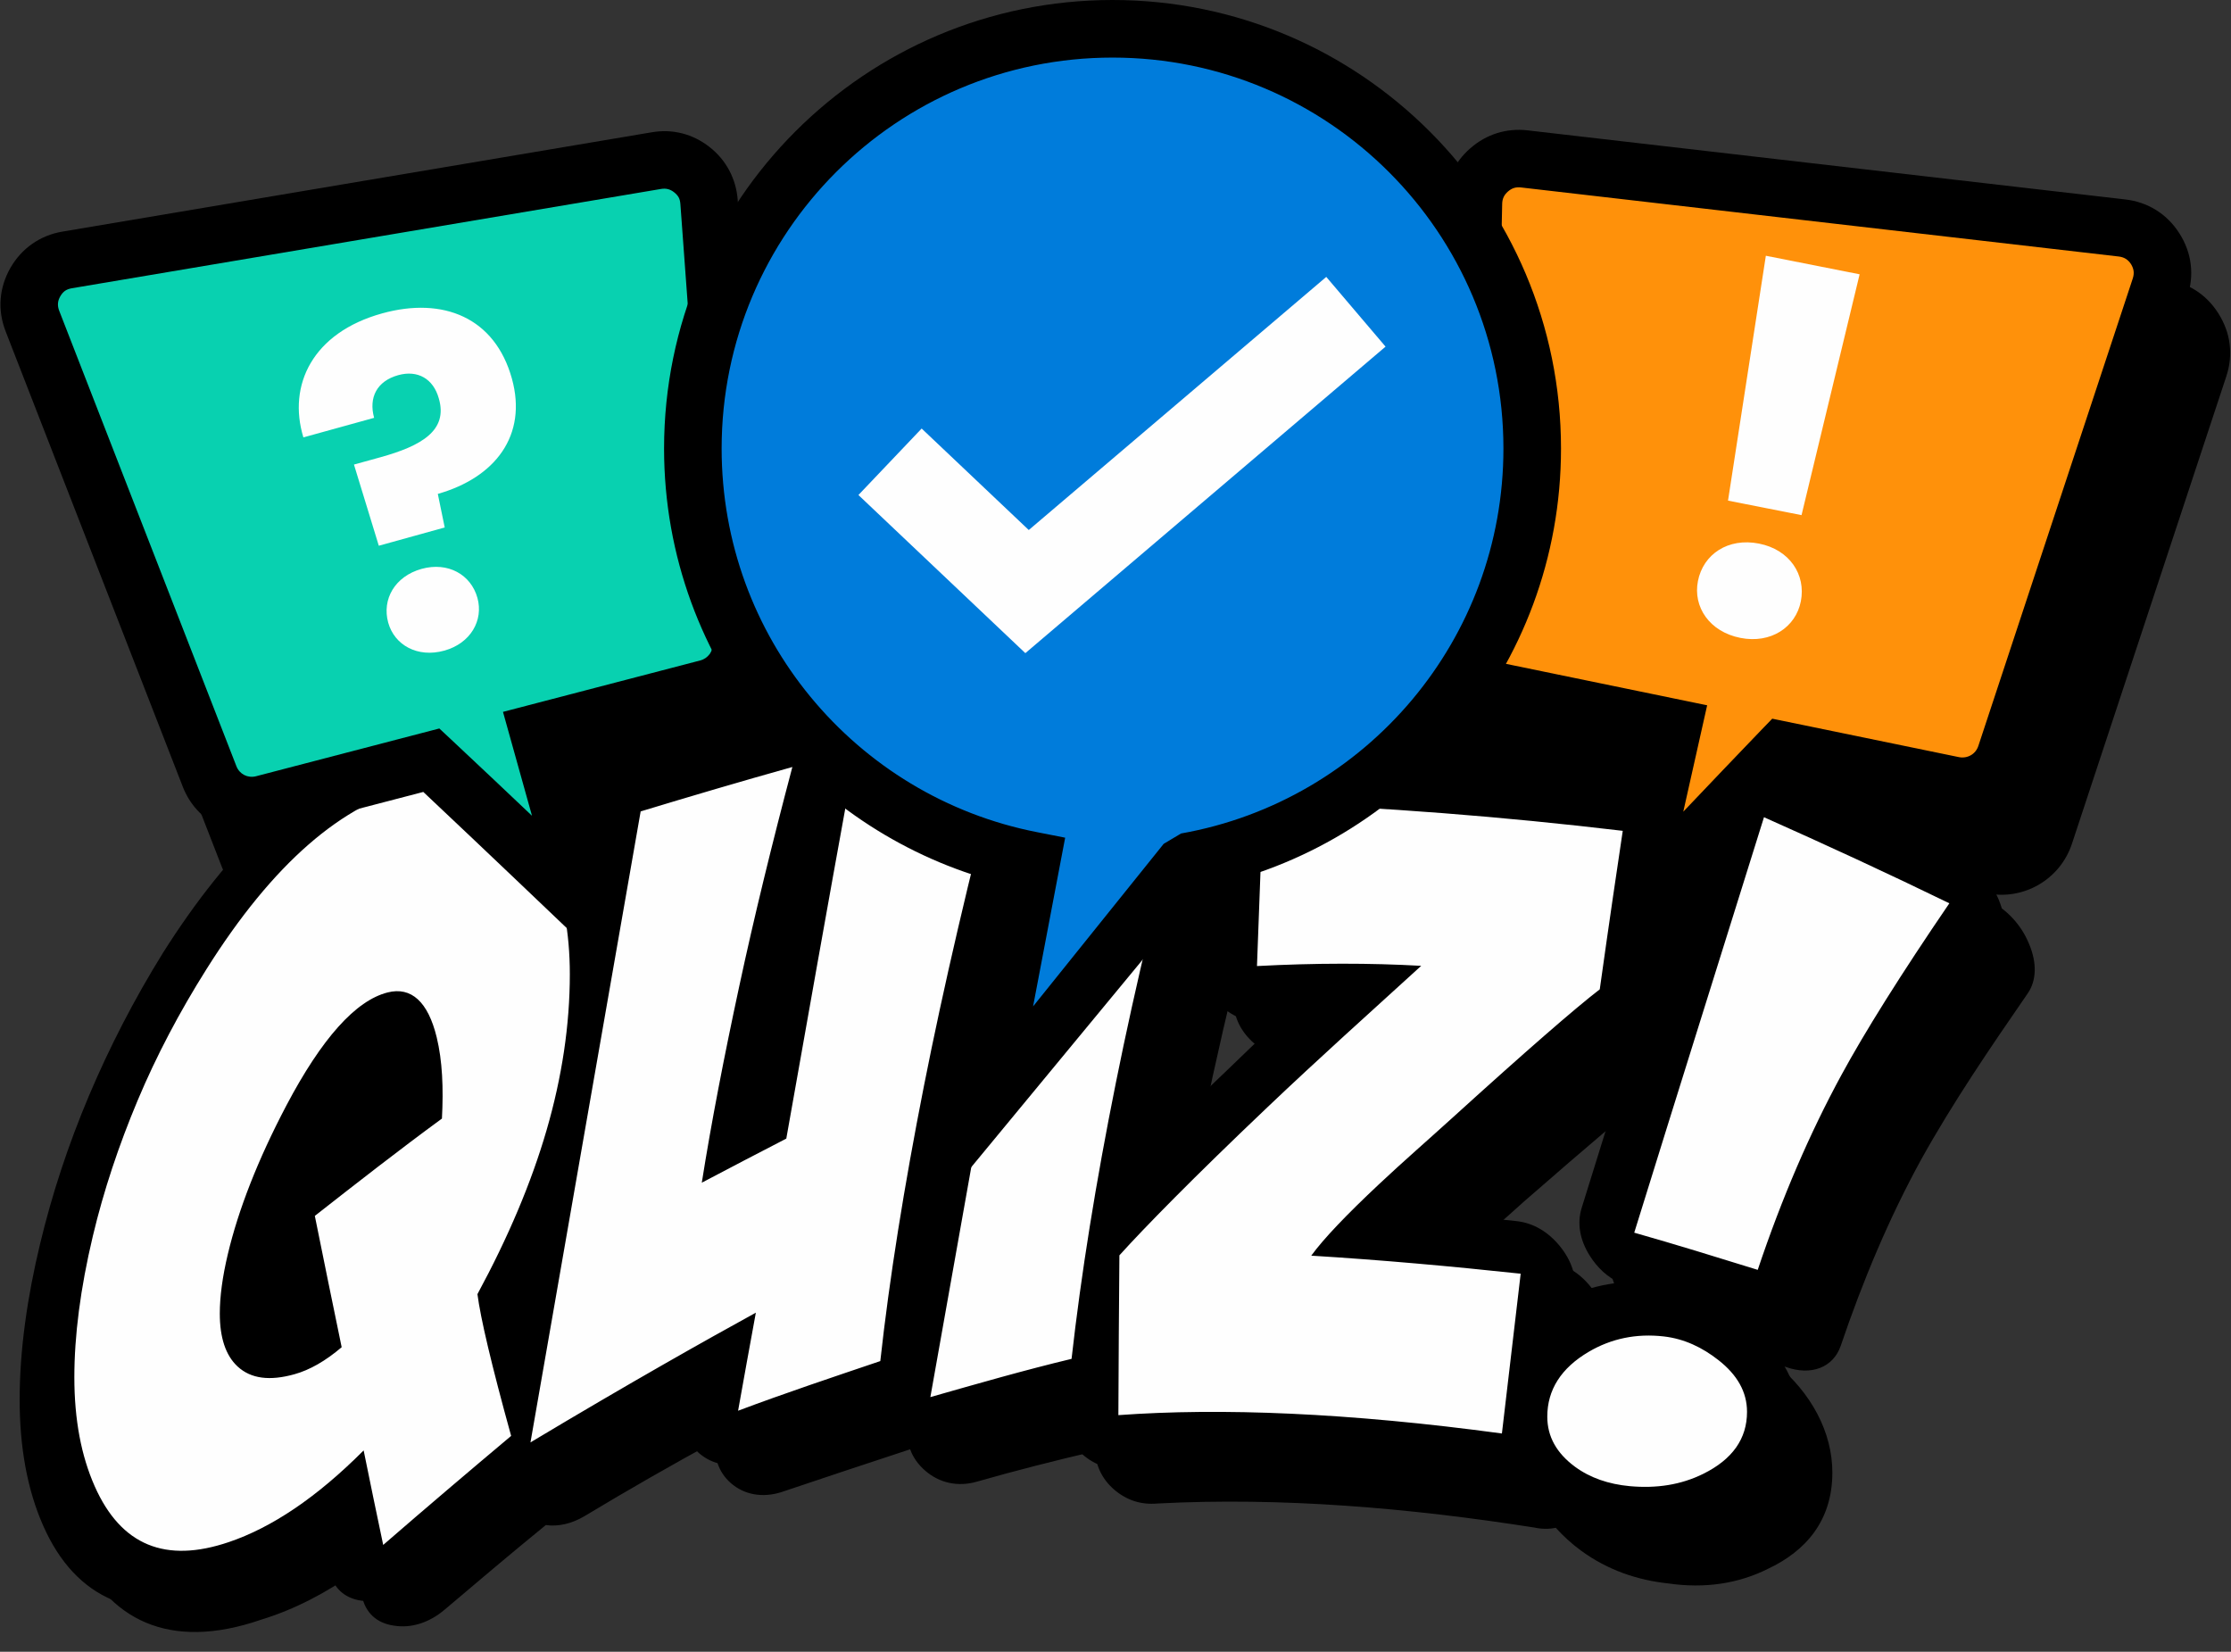
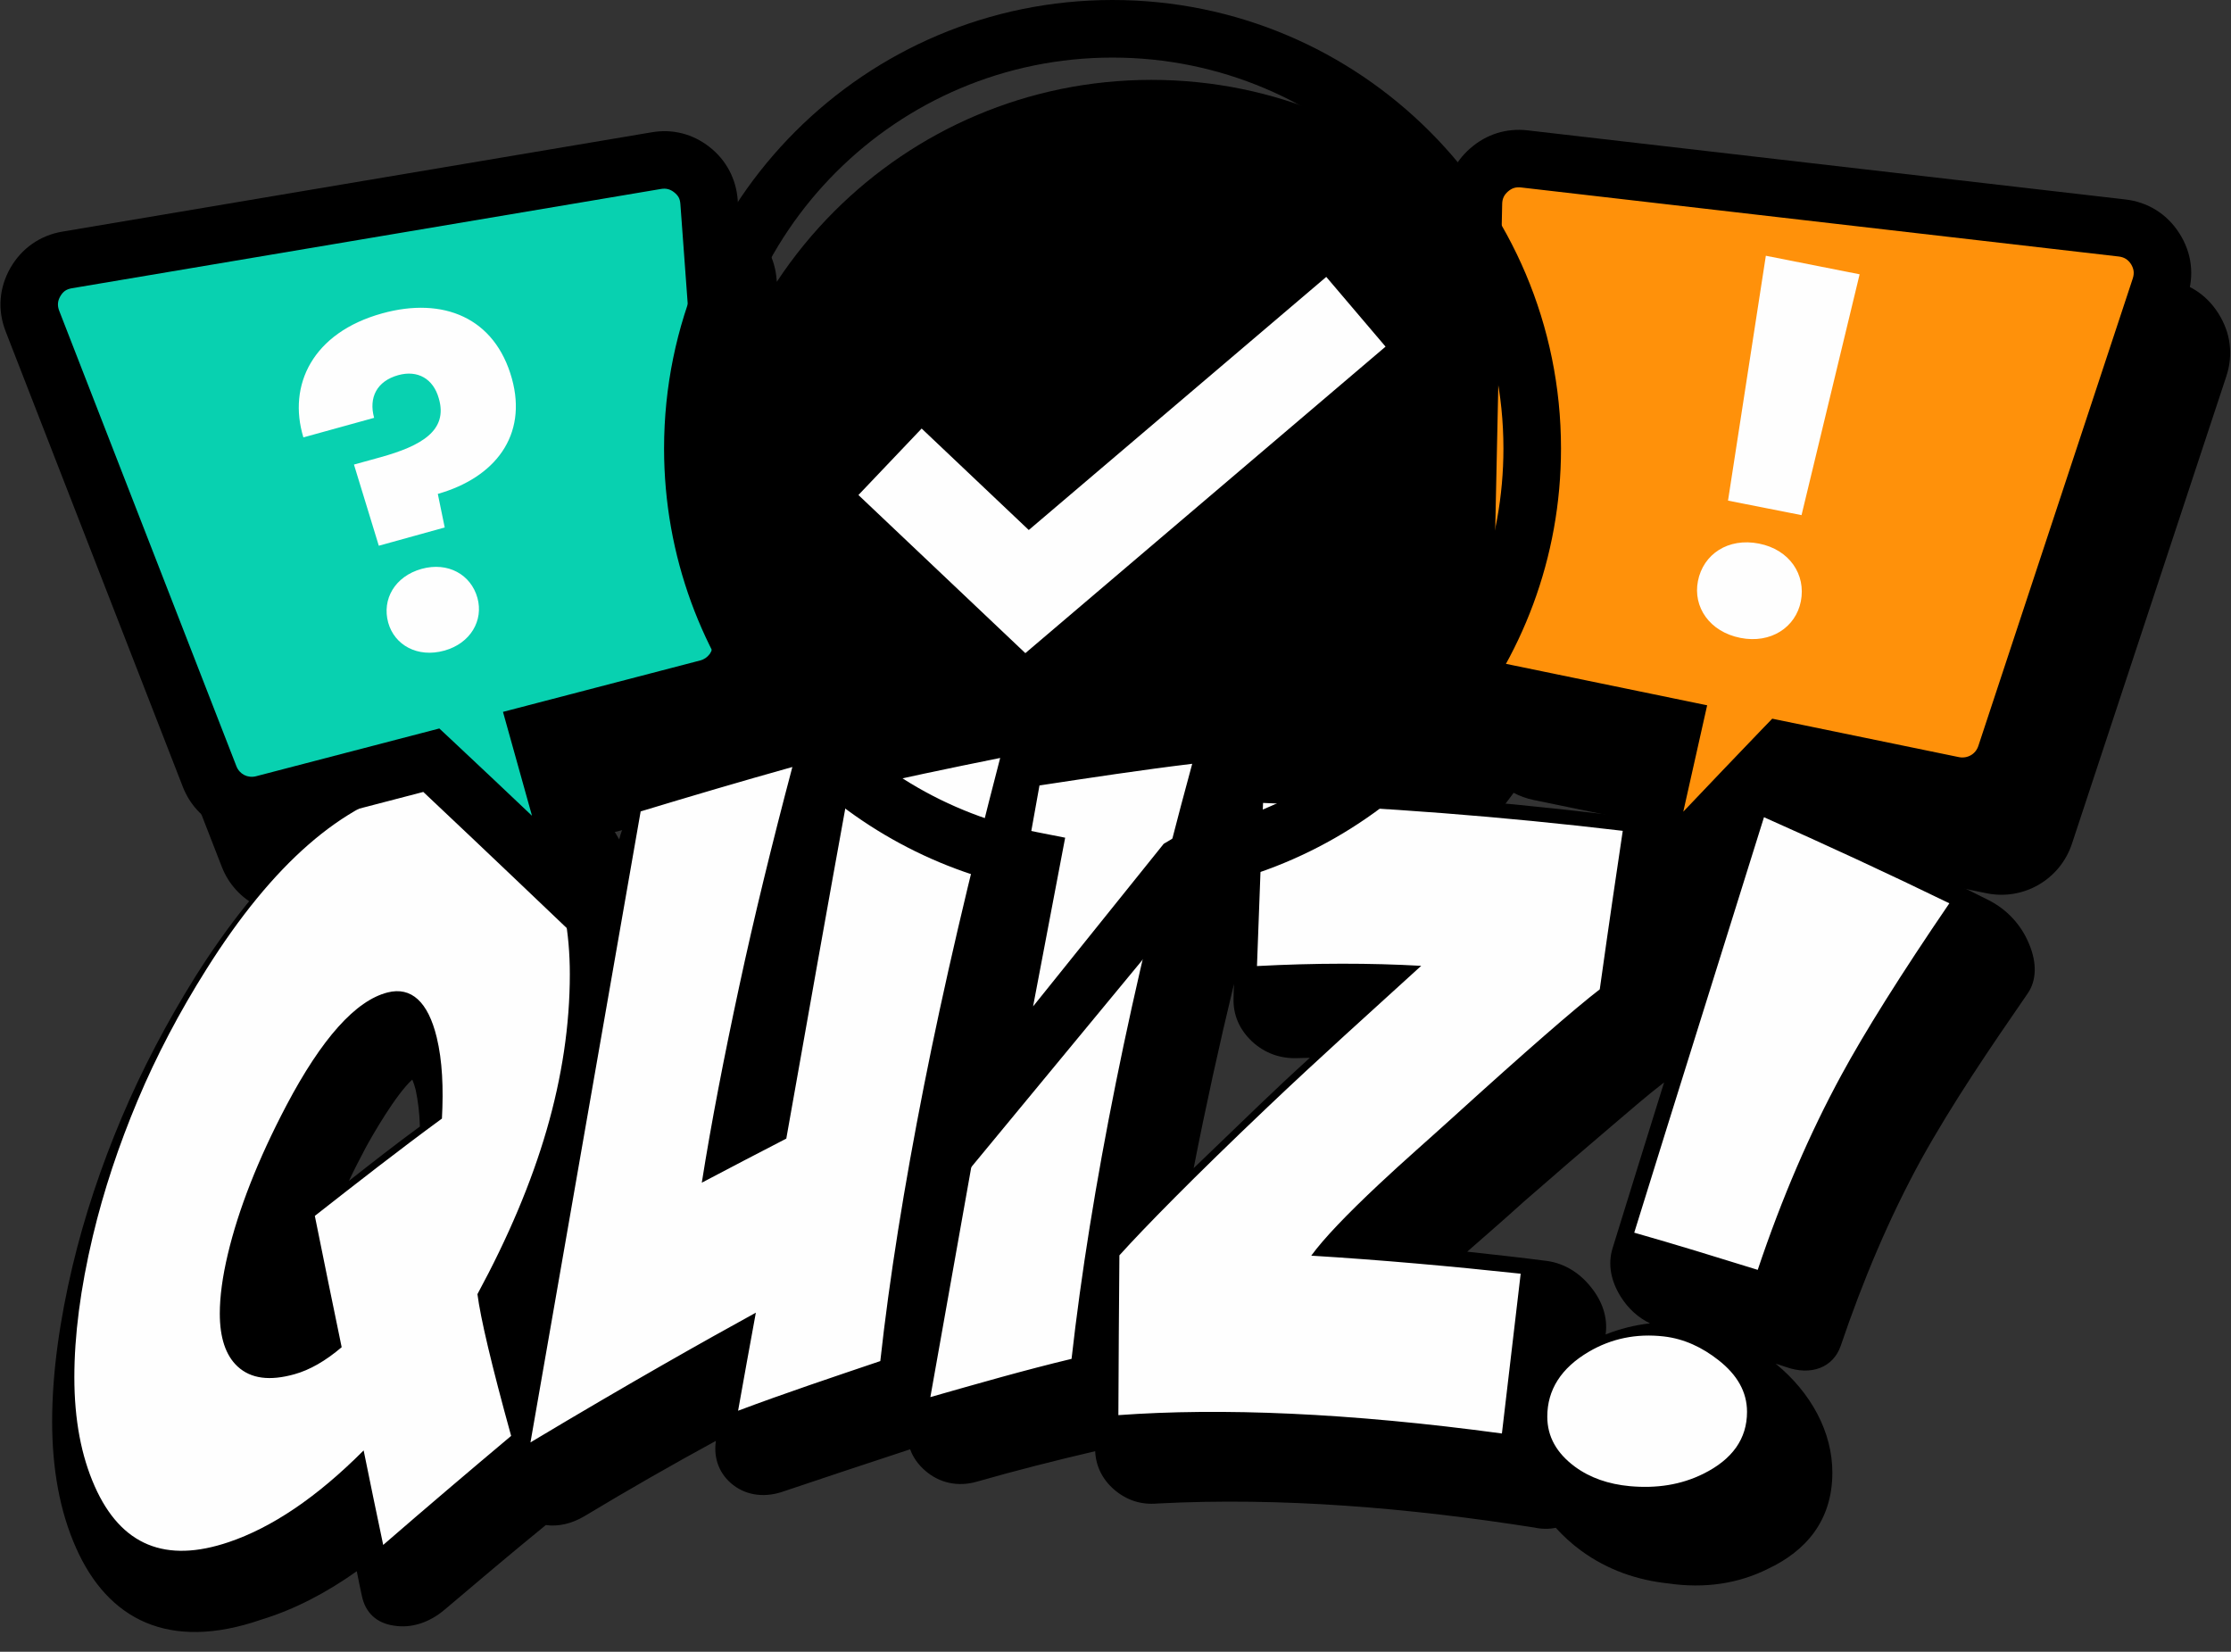
<svg xmlns="http://www.w3.org/2000/svg" clip-rule="evenodd" fill-rule="evenodd" height="356.3" image-rendering="optimizeQuality" preserveAspectRatio="xMidYMid meet" shape-rendering="geometricPrecision" text-rendering="geometricPrecision" version="1.0" viewBox="-0.1 -0.0 481.3 356.3" width="481.3" zoomAndPan="magnify">
  <rect x="-0.1" y="-0.0" width="481.3" height="356.3" fill="#333333" stroke="none" />
  <g>
    <g>
      <g id="change1_3">
        <path d="M21.76 67.19l127.11 -21.42c2.27,-0.38 4.48,-0.3 6.59,0.23 2.12,0.54 4.1,1.53 5.92,2.95 1.79,1.4 3.21,3.1 4.25,5.05 1.04,1.96 1.65,4.09 1.82,6.37l0.03 0.42c3.62,-5.49 7.79,-10.59 12.42,-15.22 17.51,-17.51 41.69,-28.34 68.41,-28.34 26.71,0 50.9,10.83 68.41,28.34 2.12,2.12 4.15,4.34 6.06,6.65 0.76,-1.09 1.66,-2.09 2.7,-3 1.75,-1.53 3.7,-2.62 5.8,-3.27 2.1,-0.66 4.31,-0.86 6.58,-0.59l128.92 14.89c2.45,0.28 4.69,1.06 6.67,2.3 1.98,1.23 3.67,2.92 5,5.01 1.34,2.11 2.17,4.34 2.45,6.64 0.29,2.32 0.06,4.68 -0.72,7.01l-33.29 100.79c-1.28,3.87 -3.9,6.95 -7.2,8.86 -3.3,1.91 -7.27,2.64 -11.26,1.82l-33.61 -6.92c-12.83,13.37 -29.77,31.34 -29.82,31.39l-10.55 -5.6 7.31 -32.6 -30.99 -6.38c-1.55,-0.32 -3,-0.85 -4.33,-1.55 -1.25,1.73 -2.57,3.41 -3.94,5.04 -13.82,16.5 -33.04,28.32 -54.94,32.75l-42.28 52.63 -10.92 -5.02 9.3 -48.88c-19.94,-5.24 -37.36,-16.69 -50.09,-32.16 -1.78,-2.16 -3.47,-4.4 -5.05,-6.72 -1.72,1.38 -3.76,2.42 -6.03,3.01l-30.37 7.92 8.92 31.94 -10.23 6.13c-0.06,-0.05 -19.08,-18.22 -31.19,-29.6l-32.97 8.59c-3.92,1.03 -7.9,0.5 -11.28,-1.23 -3.38,-1.72 -6.15,-4.65 -7.62,-8.44l-38.23 -98.26c-0.89,-2.29 -1.25,-4.62 -1.08,-6.93 0.17,-2.32 0.86,-4.59 2.08,-6.73 1.21,-2.12 2.8,-3.88 4.72,-5.22 1.92,-1.35 4.12,-2.24 6.52,-2.65z" fill-rule="nonzero" />
      </g>
      <g>
        <g id="change1_1">
-           <path d="M376.35 285.04c7.75,6.04 12.23,14.44 12.23,23.09 0,10.45 -5.78,17.07 -13.92,21.05 -6.31,3.13 -13.54,4.29 -21.55,3.37 -6.44,-0.59 -12.97,-2.73 -18.84,-7.02 -2.05,-1.47 -3.83,-3.11 -5.4,-4.79 -1.44,0.36 -2.96,0.45 -4.61,0.19 -27.03,-3.91 -54.67,-5.9 -81.43,-4.17 -3.53,0.35 -6.75,-0.69 -9.41,-3.04 -2.52,-2.23 -3.91,-5.02 -4.04,-8.2 -8.58,2.04 -17.11,4.48 -25.64,6.92 -4,1.17 -7.96,0.34 -11.05,-2.25 -1.53,-1.23 -2.62,-2.73 -3.27,-4.46 -9.05,3.06 -18.1,6.1 -27.16,9.37 -4,1.56 -8,1.11 -11.05,-1.23 -2.96,-2.26 -4.31,-5.65 -3.74,-9.51 -9.49,5.29 -18.98,10.95 -28.43,16.6 -2.74,1.63 -5.65,2.29 -8.31,2.03 -7.31,6.17 -14.58,12.31 -21.85,18.47 -3.39,2.92 -7.31,4.32 -11.01,3.82 -3.65,-0.5 -6.14,-2.77 -6.88,-6.45 -0.39,-1.75 -0.74,-3.48 -1.08,-5.26 -6.49,4.57 -13.41,8.32 -20.63,10.81 -20.02,6.97 -33.17,0.24 -40,-15.13 -3.57,-8.01 -5.14,-17.28 -5.14,-27.33 0,-10.77 1.66,-22.17 4.4,-33.57 2.57,-10.74 6.09,-21.42 10.53,-31.94 4.44,-10.5 9.79,-20.89 16.02,-30.92 13.45,-21.26 31.51,-40.99 54.58,-46.63 17.41,-3.56 29.55,3.39 36.9,16.19 1.05,-4.69 4.62,-8.61 9.36,-10.24 10.88,-3.39 21.81,-6.59 32.73,-9.72 4.09,-1.02 8.01,-0.05 10.84,2.73 0.69,0.68 1.31,1.46 1.78,2.27 10.71,-2.63 21.46,-4.88 32.21,-7.04 4.09,-0.83 7.97,0.33 10.79,3.32 0.57,0.62 1.05,1.26 1.48,1.92 9.71,-1.49 19.42,-2.99 29.16,-4.22 4.1,-0.43 7.97,1.09 10.8,4.24 1.26,1.4 2.13,2.92 2.65,4.53 1,-0.26 2.01,-0.4 3.09,-0.43 25.86,0.86 51.71,2.8 77.56,5.81 3.7,0.5 7.01,2.42 9.58,5.67 2.52,3.27 3.57,6.85 3.04,10.31 -1,6.67 -2,13.3 -2.96,19.99 3.44,-11.05 6.92,-22.1 10.41,-33.17 1.65,-5.29 7.35,-7.42 13.31,-4.93 13.32,5.97 26.64,12.09 40,18.63 3.92,1.97 6.97,5.27 8.71,9.39 1.69,4.13 1.56,7.87 -0.35,10.67 -7.97,11.5 -16.06,23.33 -22.94,35.87 -6.92,12.66 -12.62,26.22 -17.45,40.26 -1.57,4.65 -6.31,6.52 -11.75,4.84 -0.79,-0.24 -1.53,-0.48 -2.27,-0.71zm-27.11 -8.35c-2.57,-1.23 -4.7,-3.18 -6.35,-5.78 -2.18,-3.44 -2.79,-7.02 -1.79,-10.29 3.7,-11.95 7.44,-23.9 11.19,-35.85 -3.62,2.8 -7.1,5.78 -10.54,8.72 -6.66,5.65 -13.23,11.38 -19.8,17.34 -4.05,3.62 -8.14,7.18 -12.23,10.74 5.79,0.61 11.58,1.23 17.37,1.84 3.65,0.41 6.83,2.33 9.35,5.43 2.53,3.13 3.62,6.55 3.22,9.98 -0.04,0.1 -0.04,0.17 -0.04,0.24 3.05,-1.21 6.27,-2.01 9.62,-2.37zm-89.88 -72.12c-3.17,13.16 -6.09,26.36 -8.7,39.69 4.7,-4.55 9.4,-9.04 14.06,-13.49 3.65,-3.54 7.35,-7.07 11.05,-10.6 -0.95,0.07 -1.87,0.14 -2.83,0.24 -3.61,0.26 -6.96,-0.9 -9.7,-3.51 -2.74,-2.54 -4.09,-5.74 -3.96,-9.3 0,-0.99 0.04,-2.01 0.08,-3.03zm-175.83 32.81c-0.09,-2.77 -0.39,-5.43 -0.91,-7.85 -0.14,-0.52 -0.4,-1.37 -0.7,-2.2 -3.61,3.39 -8.79,12.45 -10.14,14.96 -1.22,2.3 -2.44,4.67 -3.57,7.06 5.09,-4 10.18,-7.99 15.32,-11.97z" />
-         </g>
+           </g>
        <g id="change1_2">
          <path d="M382.97 294.16c7.7,6.31 12.23,14.8 12.23,23.48 0,10.45 -5.79,16.97 -13.93,20.79 -6.31,3.15 -13.53,4.29 -21.5,3.13 -6.48,-0.69 -12.97,-2.8 -18.84,-7.11 -2.05,-1.5 -3.83,-3.16 -5.4,-4.89 -1.39,0.29 -2.96,0.31 -4.61,-0.05 -26.99,-4.24 -54.58,-6.59 -81.31,-5.19 -3.52,0.33 -6.74,-0.71 -9.44,-3.08 -2.48,-2.18 -3.87,-5.03 -4,-8.2 -8.53,1.99 -17.07,4.15 -25.6,6.59 -4,1.14 -8,0.28 -11.05,-2.37 -1.52,-1.31 -2.66,-2.9 -3.27,-4.63 -9.05,2.97 -18.1,5.98 -27.11,9.01 -4,1.47 -8.01,1.05 -11.06,-1.3 -2.95,-2.28 -4.3,-5.69 -3.74,-9.53 -9.49,5.17 -18.93,10.57 -28.38,16.26 -2.74,1.62 -5.65,2.28 -8.31,1.9 -7.27,5.93 -14.54,12.07 -21.8,18.23 -3.4,2.89 -7.31,4.08 -11.01,3.46 -3.66,-0.52 -6.14,-2.77 -6.88,-6.45 -0.39,-1.75 -0.74,-3.51 -1.09,-5.28 -6.48,4.6 -13.4,8.25 -20.63,10.45 -19.98,6.9 -33.08,-0.09 -39.91,-15.43 -3.57,-7.99 -5.18,-17.24 -5.18,-27.29 0,-10.76 1.7,-22.17 4.4,-33.57 2.56,-10.74 6.14,-21.43 10.57,-31.94 4.45,-10.52 9.8,-20.67 15.97,-30.56 13.41,-21.27 31.47,-40.68 54.54,-46.02 17.37,-3.53 29.51,3.68 36.86,16.5 1.05,-4.69 4.57,-8.63 9.32,-10.1 10.88,-3.22 21.8,-6.42 32.73,-9.24 4.09,-1.02 7.96,-0.03 10.79,2.75 0.74,0.71 1.31,1.47 1.79,2.27 10.7,-2.44 21.41,-4.6 32.16,-6.75 4.09,-0.67 7.96,0.66 10.79,3.67 0.57,0.59 1.05,1.23 1.48,1.9 9.71,-1.47 19.42,-2.82 29.12,-3.89 4.09,-0.45 7.97,1.09 10.8,4.24 1.26,1.38 2.13,2.94 2.65,4.51 0.96,-0.24 2,-0.36 3.09,-0.29 25.81,1.09 51.62,3.35 77.47,6.67 3.7,0.54 7.01,2.63 9.53,5.92 2.53,3.3 3.62,6.88 3.09,10.36 -1.04,6.67 -2,13.35 -3,20.04 3.44,-11.07 6.92,-22.15 10.4,-33.27 1.66,-5.31 7.36,-7.39 13.28,-4.78 13.31,6.11 26.63,12.4 40,19.13 3.87,1.97 6.96,5.26 8.66,9.41 1.74,4.13 1.61,7.92 -0.31,10.69 -7.96,11.55 -16.06,23.38 -22.94,35.76 -6.92,12.61 -12.62,26.19 -17.4,40.28 -1.62,4.64 -6.36,6.47 -11.8,4.53 -0.74,-0.22 -1.48,-0.48 -2.22,-0.72zm-27.11 -8.7c-2.53,-1.21 -4.7,-3.17 -6.32,-5.76 -2.17,-3.46 -2.78,-7.06 -1.78,-10.36 3.7,-11.92 7.4,-23.92 11.14,-35.85 -3.57,2.75 -7.05,5.77 -10.49,8.7 -6.66,5.65 -13.23,11.31 -19.8,17.05 -4,3.63 -8.1,7.18 -12.19,10.76 5.79,0.64 11.58,1.26 17.37,2.02 3.61,0.55 6.83,2.49 9.31,5.6 2.53,3.13 3.62,6.56 3.22,10.02 -0.04,0.08 -0.04,0.15 -0.04,0.22 3.05,-1.21 6.22,-2.02 9.58,-2.4zm-89.75 -73.21c-3.18,13.16 -6.09,26.41 -8.7,39.74 4.7,-4.53 9.4,-9.04 14.05,-13.52 3.66,-3.51 7.32,-6.94 11.02,-10.29 -0.92,0.03 -1.88,0.03 -2.79,0.07 -3.61,0.12 -6.96,-1.06 -9.71,-3.62 -2.74,-2.59 -4.09,-5.79 -3.96,-9.32 0,-1.02 0.05,-2.04 0.09,-3.06zm-175.62 30.75c-0.08,-2.77 -0.39,-5.45 -0.91,-7.89 -0.13,-0.53 -0.39,-1.4 -0.74,-2.23 -3.57,3.22 -8.75,12.28 -10.1,14.79 -1.22,2.3 -2.44,4.67 -3.57,7.07 5.1,-4.01 10.19,-7.99 15.32,-11.74z" />
        </g>
        <g id="change2_1">
          <path d="M89.67 169.62c13.34,-3.02 22.98,2.63 28.72,16.41 2.96,7.11 4.44,15.15 4.44,24.11 0,11 -1.7,22.22 -5,33.6 -3.31,11.4 -8.32,23.21 -14.93,35.42 0.65,5.09 3.04,15.29 7.27,30.58 -9.23,7.75 -18.41,15.55 -27.6,23.52 -1.43,-6.76 -2.83,-13.56 -4.22,-20.39 -10.18,10.22 -19.89,16.66 -29.07,19.77 -13.67,4.64 -23.28,0.74 -28.95,-12.04 -2.9,-6.55 -4.39,-14.32 -4.39,-23.52 0,-8.89 1.28,-19.07 4,-30.49 2.33,-9.77 5.59,-19.55 9.66,-29.23 4.02,-9.57 9,-19.03 14.85,-28.31 14.26,-22.68 29.36,-35.84 45.22,-39.43zm-21.85 92.66c9.14,-7.16 18.28,-14.3 27.42,-20.99 0.35,-6.56 0.1,-12.47 -1.13,-17.54 -1.86,-7.64 -5.47,-10.96 -10.58,-9.67 -6.9,1.74 -14.23,9.93 -21.85,24.39 -6.17,11.72 -10.35,22.48 -12.62,32.03 -1.17,4.91 -1.74,9.2 -1.74,12.85 0,5.17 1.25,9.01 3.83,11.41 2.9,2.69 7.01,3.15 12.27,1.68 3.31,-0.92 6.71,-2.87 10.19,-5.83 -1.96,-9.44 -3.88,-18.87 -5.79,-28.33zm70.29 -87.25c10.88,-3.3 21.8,-6.52 32.73,-9.58 -4.4,16.62 -8.28,32.48 -11.49,47.44 -3.22,14.98 -5.97,29.09 -8.05,42.23 6.05,-3.18 12.14,-6.38 18.23,-9.51 2.22,-12.47 4.44,-24.99 6.66,-37.49 2.22,-12.49 4.48,-24.98 6.75,-37.5 10.88,-2.68 21.8,-4.91 32.73,-7.12 -6.66,25.59 -12.19,49.2 -16.46,70.82 -4.26,21.62 -7.44,41.47 -9.4,59.28 -10.22,3.46 -20.45,6.87 -30.68,10.71 1.26,-7.02 2.52,-14.08 3.83,-21.15 -10.71,5.88 -26.94,14.99 -48.62,27.98 3.97,-22.74 7.92,-45.45 11.89,-68.14 3.95,-22.66 7.92,-45.33 11.88,-67.97zm86.04 -5.6c10.97,-1.66 21.94,-3.34 32.95,-4.67 -6.66,24.44 -12.19,47.47 -16.49,68.9 -4.31,21.43 -7.49,41.25 -9.54,59.46 -10.18,2.44 -20.32,5.36 -30.46,8.25 3.91,-22 7.83,-44 11.75,-66.03 3.91,-21.97 7.83,-44 11.79,-65.91zm120.87 43.98c-5.36,4.13 -15.89,13.28 -31.82,27.74 -5.27,4.79 -10.65,9.45 -15.88,14.37 -6.92,6.5 -11.8,11.59 -14.54,15.34 15.06,0.92 30.12,2.28 45.18,3.89 -1.35,11.5 -2.7,22.97 -4.05,34.47 -33.03,-4.48 -60.63,-5.57 -82.74,-3.96 0.04,-11.48 0.13,-22.97 0.22,-34.47 5.35,-5.93 15.88,-16.69 31.95,-31.96 10.92,-10.38 22.1,-20.42 33.16,-30.49 -11.01,-0.62 -22.81,-0.62 -35.43,0.05 0.44,-11.72 0.87,-23.43 1.31,-35.19 25.85,0.93 51.7,2.94 77.6,6.02 -1.13,7.57 -2.83,18.97 -4.96,34.19zm13.8 74.87c4.44,0.51 8.34,2.38 11.83,5.13 4.04,3.17 6.14,6.85 6.14,11.14 0,5.81 -3.15,10.24 -9.4,13.35 -4.85,2.41 -10.14,3.2 -15.89,2.68 -4.61,-0.43 -8.58,-1.8 -11.84,-4.2 -3.96,-2.93 -5.96,-6.5 -5.96,-10.79 0,-5.78 2.97,-10.49 8.97,-14.01 4.84,-2.84 10.23,-3.97 16.15,-3.3zm21.63 -112c13.31,5.93 26.63,12.07 39.99,18.57 -10.57,15.48 -18.35,27.94 -23.32,37.1 -6.78,12.48 -12.8,26.41 -18.02,41.97 -8.88,-2.75 -17.76,-5.5 -26.64,-8.02 4.66,-15.03 9.31,-29.92 13.97,-44.81 4.66,-14.88 9.32,-29.85 14.02,-44.81z" fill="#fefefe" fill-rule="nonzero" />
        </g>
      </g>
      <g id="change3_1">
        <path d="M14.38 56.07l127.11 -21.42c2.82,-0.48 5.42,0.19 7.66,1.95 2.25,1.76 3.51,4.13 3.72,6.97l6.95 94.7c0.35,4.75 -2.67,8.97 -7.28,10.18l-36.48 9.51 10.62 37.99c0,0 -20.05,-19.16 -33.73,-31.97l-36.25 9.45c-4.82,1.26 -9.77,-1.27 -11.58,-5.91l-38.22 -98.26c-1.11,-2.84 -0.9,-5.73 0.61,-8.38 1.5,-2.64 3.87,-4.3 6.87,-4.81z" fill="#08d1b0" />
      </g>
      <g id="change1_4">
        <path d="M13.37 49.96l127.1 -21.42c2.28,-0.39 4.48,-0.31 6.59,0.23 2.12,0.54 4.11,1.53 5.92,2.95 1.79,1.4 3.21,3.1 4.25,5.05 1.04,1.96 1.65,4.09 1.82,6.37l6.96 94.69c0.28,3.85 -0.82,7.5 -2.93,10.45l0 0.02c-2.1,2.94 -5.22,5.15 -8.99,6.14l-30.37 7.91 8.92 31.95 -10.23 6.13c-0.05,-0.05 -19.08,-18.22 -31.19,-29.6l-32.97 8.59c-3.92,1.02 -7.9,0.5 -11.28,-1.23 -3.38,-1.72 -6.14,-4.65 -7.62,-8.44l-38.23 -98.26c-0.89,-2.3 -1.25,-4.63 -1.08,-6.93 0.17,-2.32 0.87,-4.59 2.08,-6.73 1.21,-2.12 2.8,-3.88 4.72,-5.22 1.93,-1.35 4.12,-2.25 6.53,-2.65zm129.14 -9.2l-127.11 21.42c-0.59,0.1 -1.09,0.29 -1.48,0.56 -0.39,0.28 -0.73,0.68 -1.03,1.2 -0.28,0.5 -0.45,1 -0.48,1.5 -0.04,0.51 0.05,1.05 0.26,1.59l38.23 98.25c0.33,0.86 0.95,1.52 1.69,1.9 0.75,0.38 1.66,0.5 2.56,0.26l39.53 -10.3 2.49 2.33c5.84,5.46 12.03,11.31 17.5,16.5l-6.26 -22.41 42.58 -11.1c0.83,-0.22 1.53,-0.72 2.01,-1.38l0.01 0c0.46,-0.65 0.69,-1.48 0.63,-2.38l-6.96 -94.69c-0.04,-0.57 -0.16,-1.04 -0.36,-1.42 -0.21,-0.38 -0.54,-0.76 -1,-1.12 -0.42,-0.33 -0.87,-0.56 -1.31,-0.67 -0.46,-0.12 -0.96,-0.13 -1.5,-0.04z" fill-rule="nonzero" />
      </g>
      <g id="change2_2">
        <path d="M65.35 94.35l15.26 -4.22c-1.2,-4.37 0.57,-7.92 5.22,-9.21 4.17,-1.15 7.56,0.77 8.74,5.04 2.01,6.89 -3.71,10.21 -12.62,12.68l-5.69 1.57 5.36 17.51 14.22 -3.94 -1.49 -7.24c12.39,-3.53 19.37,-12.61 15.99,-24.85 -3.65,-13.18 -14.82,-17.74 -28,-14.09 -14.98,4.14 -20.43,15.45 -16.99,26.75zm37.55 34.63c-1.39,-5.03 -6.35,-7.84 -12.04,-6.27 -5.78,1.61 -8.6,6.57 -7.21,11.6 1.34,4.83 6.31,7.64 12.09,6.04 5.69,-1.57 8.5,-6.54 7.16,-11.37z" fill="#fefefe" fill-rule="nonzero" />
      </g>
      <g id="change4_1">
        <path d="M457.68 49.17l-128.92 -14.89c-2.85,-0.33 -5.44,0.47 -7.6,2.36 -2.16,1.89 -3.31,4.34 -3.37,7.21l-2.04 95.57c-0.11,4.79 3.16,8.89 7.85,9.85l37.18 7.66 -8.69 38.75c0,0 19.15,-20.31 32.23,-33.91l36.94 7.61c4.92,1.01 9.76,-1.78 11.34,-6.55l33.29 -100.79c0.96,-2.91 0.6,-5.8 -1.05,-8.39 -1.65,-2.58 -4.12,-4.12 -7.16,-4.48z" fill="#ff910a" />
      </g>
      <g id="change1_5">
        <path d="M456.97 55.33l-128.91 -14.89c-0.58,-0.07 -1.1,-0.03 -1.54,0.11 -0.44,0.13 -0.87,0.39 -1.29,0.75 -0.43,0.38 -0.75,0.78 -0.94,1.2 -0.2,0.42 -0.31,0.91 -0.32,1.47l-2.04 95.57c-0.02,0.9 0.28,1.74 0.8,2.39 0.51,0.64 1.24,1.1 2.11,1.28l43.35 8.93 -5.15 22.95c5.51,-5.79 11.62,-12.21 16.82,-17.61l2.37 -2.45 40.27 8.29c0.92,0.19 1.83,0.02 2.58,-0.41 0.74,-0.42 1.33,-1.13 1.62,-2.02l33.3 -100.79c0.19,-0.57 0.25,-1.12 0.19,-1.62 -0.07,-0.52 -0.26,-1.02 -0.56,-1.5 -0.31,-0.49 -0.69,-0.87 -1.12,-1.14 -0.43,-0.27 -0.95,-0.44 -1.54,-0.51zm-127.51 -27.21l128.92 14.9c2.45,0.28 4.69,1.06 6.68,2.3 1.97,1.23 3.66,2.91 5,5.01 1.34,2.1 2.16,4.34 2.44,6.64 0.29,2.31 0.06,4.67 -0.72,7.01l-33.29 100.79c-1.28,3.87 -3.9,6.95 -7.2,8.86 -3.3,1.91 -7.27,2.64 -11.26,1.81l-33.61 -6.92c-12.82,13.38 -29.77,31.34 -29.82,31.4l-7.48 -3.97 4.24 -34.23 -30.99 -6.38c-3.83,-0.79 -7.08,-2.86 -9.34,-5.7 -2.26,-2.84 -3.55,-6.45 -3.47,-10.34l2.04 -95.57c0.05,-2.31 0.55,-4.48 1.48,-6.47 0.94,-2 2.28,-3.77 4.01,-5.27 1.74,-1.53 3.69,-2.62 5.79,-3.28 2.1,-0.65 4.31,-0.85 6.58,-0.59z" fill-rule="nonzero" />
      </g>
      <g id="change2_3">
        <path d="M372.69 107.99l15.86 3.13 12.53 -51.95 -20.23 -4 -8.16 52.82zm15.71 21.73c1.14,-5.79 -2.45,-11.16 -9.02,-12.46 -6.67,-1.32 -12.04,2.28 -13.18,8.08 -1.1,5.58 2.5,10.95 9.17,12.26 6.56,1.3 11.93,-2.3 13.03,-7.88z" fill="#fefefe" fill-rule="nonzero" />
      </g>
      <g id="change5_1">
-         <path d="M239.91 6.21c50,0 90.54,40.53 90.54,90.54 0,44.59 -32.24,81.65 -74.68,89.15l-43.72 54.43 10.41 -54.73c-41.65,-8.13 -73.09,-44.82 -73.09,-88.85 0,-50.01 40.54,-90.54 90.54,-90.54z" fill="#007cdb" />
-       </g>
+         </g>
      <g id="change1_6">
        <path d="M239.91 0c26.72,0 50.9,10.83 68.41,28.34 17.51,17.5 28.34,41.69 28.34,68.41 0,23.62 -8.48,45.27 -22.56,62.08 -13.82,16.5 -33.04,28.32 -54.94,32.74l-53.88 65.22 0.68 -17.6 9.3 -48.88c-19.93,-5.24 -37.36,-16.69 -50.09,-32.16 -13.75,-16.72 -22.01,-38.11 -22.01,-61.4 0,-26.72 10.83,-50.91 28.34,-68.41 17.51,-17.51 41.7,-28.34 68.41,-28.34zm59.63 37.12c-15.26,-15.26 -36.34,-24.7 -59.63,-24.7 -23.29,0 -44.37,9.44 -59.63,24.7 -15.26,15.26 -24.7,36.34 -24.7,59.63 0,20.35 7.18,39 19.15,53.54 12.18,14.81 29.33,25.4 48.92,29.22l6.04 1.19 -6.92 36.39 28.18 -35.07 3.75 -2.23c19.92,-3.52 37.43,-14.03 49.9,-28.92 12.26,-14.64 19.64,-33.51 19.64,-54.12 0,-23.29 -9.44,-44.37 -24.7,-59.63z" fill-rule="nonzero" />
      </g>
      <g id="change2_4">
        <path d="M198.73 92.44L221.84 114.33 286.02 59.73 298.81 74.77 221.1 140.89 185.09 106.78z" fill="#fefefe" fill-rule="nonzero" />
      </g>
    </g>
  </g>
</svg>